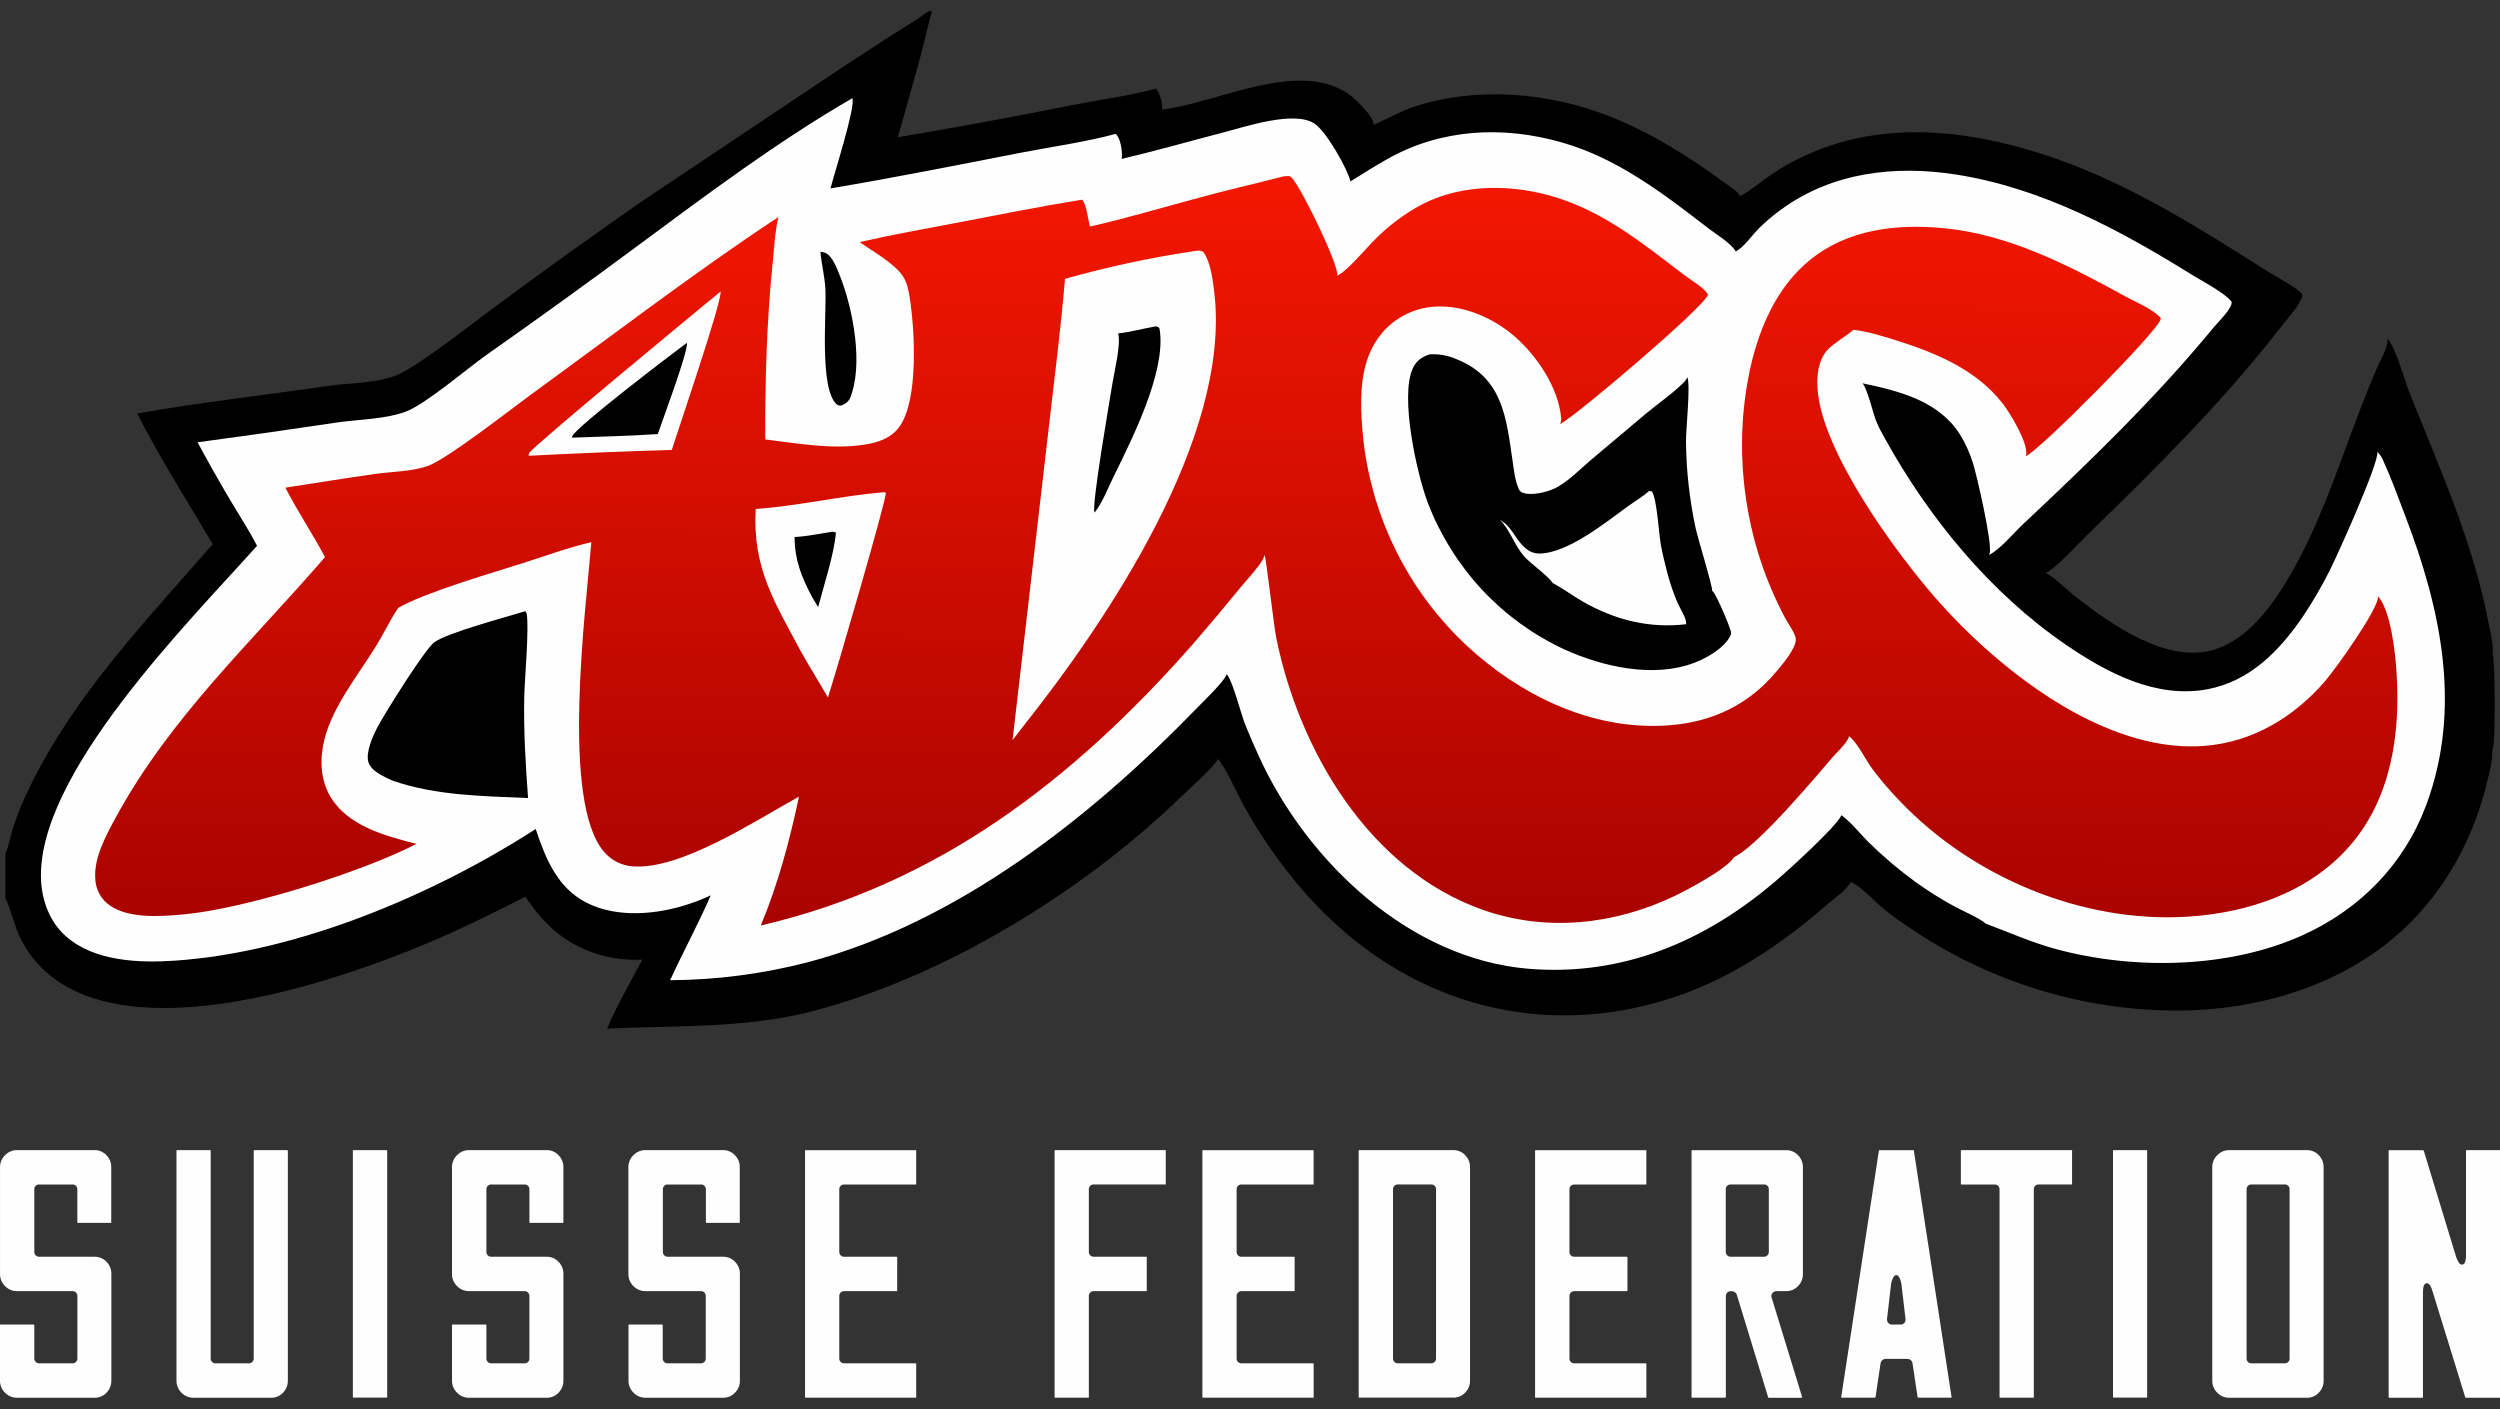
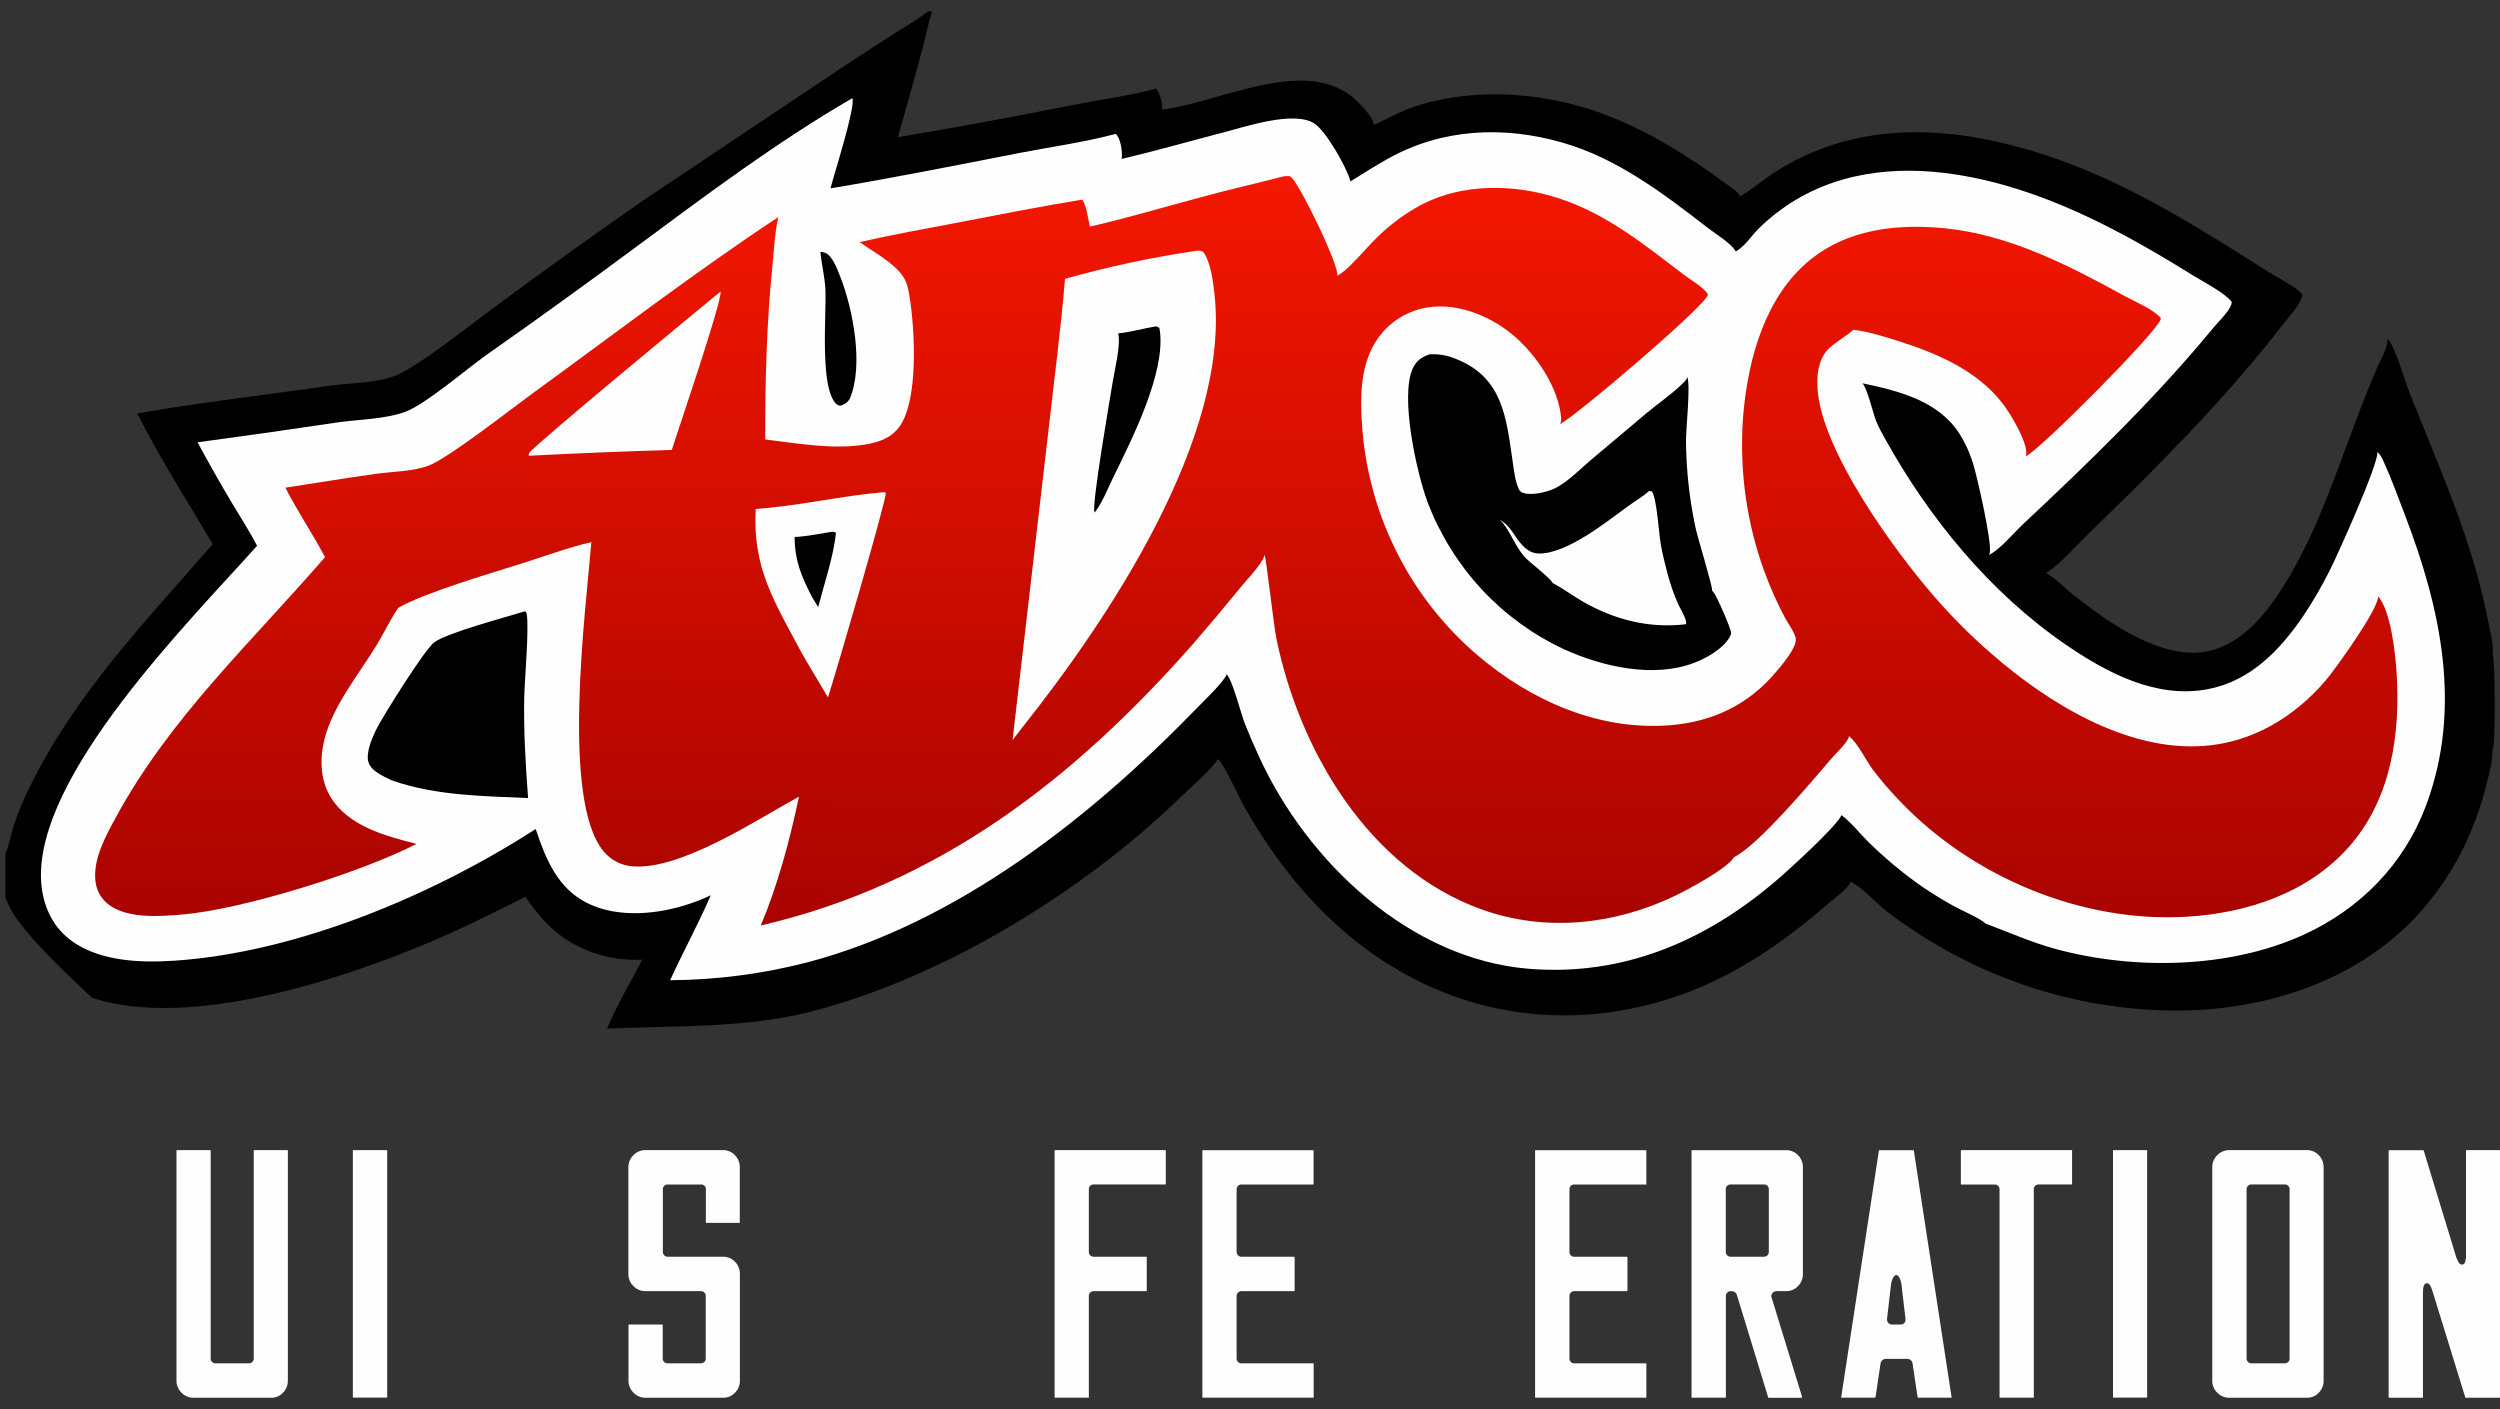
<svg xmlns="http://www.w3.org/2000/svg" width="110" height="62" viewBox="0 0 110 62" fill="none">
  <rect x="0" y="0" width="110" height="62" fill="#333333" stroke="none" />
  <g clip-path="url(#clip0_112_33)">
-     <path d="M109.691 32.934C109.683 32.954 109.673 32.974 109.663 32.996C109.679 33.453 109.533 34.001 109.423 34.445C108.889 36.637 107.869 38.651 106.332 40.305C103.782 43.052 100.026 44.331 96.352 44.456C96.086 44.464 95.819 44.466 95.551 44.463C95.283 44.459 95.016 44.45 94.749 44.437C94.482 44.423 94.215 44.405 93.952 44.382C93.69 44.359 93.418 44.33 93.158 44.293C92.898 44.256 92.63 44.221 92.367 44.178C92.105 44.135 91.843 44.089 91.581 44.031C91.319 43.973 91.062 43.919 90.802 43.852C90.542 43.785 90.285 43.72 90.029 43.646C89.772 43.572 89.519 43.494 89.266 43.41C89.014 43.326 88.762 43.239 88.511 43.142C88.261 43.046 88.013 42.951 87.769 42.849C87.524 42.747 87.277 42.639 87.035 42.528C86.793 42.416 86.553 42.298 86.316 42.178C86.079 42.057 85.843 41.931 85.611 41.803C85.379 41.674 85.148 41.535 84.919 41.399C84.69 41.262 84.467 41.117 84.245 40.97C83.806 40.676 83.354 40.379 82.948 40.044C82.474 39.662 81.968 39.062 81.434 38.8C81.298 39.108 80.76 39.486 80.503 39.71C78.681 41.291 76.728 42.686 74.472 43.579C70.764 45.044 66.735 45.075 63.065 43.472C59.429 41.882 56.733 38.982 54.792 35.569C54.555 35.154 53.854 33.618 53.589 33.4C53.341 33.824 52.254 34.774 51.833 35.185C47.563 39.291 41.465 43.019 35.707 44.504C32.793 45.255 29.696 45.121 26.713 45.258C27.144 44.22 27.739 43.217 28.265 42.223C26.841 42.303 25.37 41.825 24.302 40.866C23.853 40.446 23.457 39.973 23.123 39.456C21.705 40.17 20.29 40.877 18.826 41.493C14.908 43.14 8.275 45.3 4.054 43.903C2.68 43.449 1.567 42.618 0.912 41.306C0.619 40.724 0.508 40.077 0.236 39.505V37.561C0.399 37.204 0.468 36.758 0.588 36.374C0.791 35.758 1.039 35.159 1.332 34.581C3.317 30.529 6.433 27.308 9.361 23.941C8.243 22.046 7.026 20.154 6.038 18.19C8.838 17.705 11.691 17.374 14.505 16.973C15.424 16.843 16.479 16.864 17.355 16.547C18.317 16.194 20.604 14.36 21.54 13.677C23.757 12.032 25.998 10.421 28.265 8.843L36.958 3.033C37.758 2.504 38.562 1.981 39.371 1.463C39.864 1.149 40.384 0.849 40.849 0.495H41.008C40.83 1.089 40.708 1.701 40.547 2.301C40.213 3.55 39.856 4.794 39.506 6.038C42.131 5.596 44.749 5.114 47.36 4.59C48.424 4.382 49.863 4.189 50.869 3.895C51.054 4.167 51.148 4.491 51.136 4.82C53.566 4.545 57.296 2.489 59.493 4.259C59.74 4.458 60.42 5.132 60.441 5.454C60.442 5.468 60.442 5.481 60.441 5.495C61.055 5.227 61.616 4.893 62.262 4.682C64.989 3.794 68.162 4.072 70.796 5.108C72.594 5.814 74.278 6.862 75.83 8.005C76.008 8.138 76.418 8.381 76.527 8.571C76.537 8.593 76.544 8.615 76.55 8.637C76.962 8.426 77.333 8.11 77.708 7.84C78.156 7.521 78.629 7.237 79.121 6.992C82.573 5.264 86.423 5.653 89.981 6.818C93.538 7.982 96.639 9.953 99.781 11.946C100.102 12.149 101.126 12.692 101.284 12.939C101.292 12.956 101.299 12.973 101.303 12.99C101.223 13.409 100.668 13.987 100.405 14.329C97.833 17.654 94.852 20.613 91.842 23.533C91.308 24.055 90.745 24.711 90.14 25.14C90.1 25.167 90.058 25.191 90.014 25.21L90.049 25.23C90.513 25.491 90.921 25.944 91.343 26.27C92.877 27.465 95.271 29.159 97.309 28.616C98.912 28.189 100.039 26.579 100.824 25.209C101.241 24.474 101.616 23.718 101.949 22.942C102.91 20.718 103.627 18.405 104.59 16.184C104.726 15.868 105.067 15.296 105.049 14.959C105.05 14.946 105.05 14.933 105.049 14.921C105.05 14.913 105.05 14.906 105.049 14.898C105.405 15.284 105.777 16.658 105.996 17.219C107.31 20.543 108.796 23.779 109.475 27.315C109.556 27.737 109.705 28.284 109.684 28.703C109.684 28.721 109.678 28.747 109.674 28.763C109.79 29.037 109.8 32.659 109.691 32.934Z" fill="black" />
+     <path d="M109.691 32.934C109.683 32.954 109.673 32.974 109.663 32.996C109.679 33.453 109.533 34.001 109.423 34.445C108.889 36.637 107.869 38.651 106.332 40.305C103.782 43.052 100.026 44.331 96.352 44.456C96.086 44.464 95.819 44.466 95.551 44.463C95.283 44.459 95.016 44.45 94.749 44.437C94.482 44.423 94.215 44.405 93.952 44.382C93.69 44.359 93.418 44.33 93.158 44.293C92.898 44.256 92.63 44.221 92.367 44.178C92.105 44.135 91.843 44.089 91.581 44.031C91.319 43.973 91.062 43.919 90.802 43.852C90.542 43.785 90.285 43.72 90.029 43.646C89.772 43.572 89.519 43.494 89.266 43.41C89.014 43.326 88.762 43.239 88.511 43.142C88.261 43.046 88.013 42.951 87.769 42.849C87.524 42.747 87.277 42.639 87.035 42.528C86.793 42.416 86.553 42.298 86.316 42.178C86.079 42.057 85.843 41.931 85.611 41.803C85.379 41.674 85.148 41.535 84.919 41.399C84.69 41.262 84.467 41.117 84.245 40.97C83.806 40.676 83.354 40.379 82.948 40.044C82.474 39.662 81.968 39.062 81.434 38.8C81.298 39.108 80.76 39.486 80.503 39.71C78.681 41.291 76.728 42.686 74.472 43.579C70.764 45.044 66.735 45.075 63.065 43.472C59.429 41.882 56.733 38.982 54.792 35.569C54.555 35.154 53.854 33.618 53.589 33.4C53.341 33.824 52.254 34.774 51.833 35.185C47.563 39.291 41.465 43.019 35.707 44.504C32.793 45.255 29.696 45.121 26.713 45.258C27.144 44.22 27.739 43.217 28.265 42.223C26.841 42.303 25.37 41.825 24.302 40.866C23.853 40.446 23.457 39.973 23.123 39.456C21.705 40.17 20.29 40.877 18.826 41.493C14.908 43.14 8.275 45.3 4.054 43.903C0.619 40.724 0.508 40.077 0.236 39.505V37.561C0.399 37.204 0.468 36.758 0.588 36.374C0.791 35.758 1.039 35.159 1.332 34.581C3.317 30.529 6.433 27.308 9.361 23.941C8.243 22.046 7.026 20.154 6.038 18.19C8.838 17.705 11.691 17.374 14.505 16.973C15.424 16.843 16.479 16.864 17.355 16.547C18.317 16.194 20.604 14.36 21.54 13.677C23.757 12.032 25.998 10.421 28.265 8.843L36.958 3.033C37.758 2.504 38.562 1.981 39.371 1.463C39.864 1.149 40.384 0.849 40.849 0.495H41.008C40.83 1.089 40.708 1.701 40.547 2.301C40.213 3.55 39.856 4.794 39.506 6.038C42.131 5.596 44.749 5.114 47.36 4.59C48.424 4.382 49.863 4.189 50.869 3.895C51.054 4.167 51.148 4.491 51.136 4.82C53.566 4.545 57.296 2.489 59.493 4.259C59.74 4.458 60.42 5.132 60.441 5.454C60.442 5.468 60.442 5.481 60.441 5.495C61.055 5.227 61.616 4.893 62.262 4.682C64.989 3.794 68.162 4.072 70.796 5.108C72.594 5.814 74.278 6.862 75.83 8.005C76.008 8.138 76.418 8.381 76.527 8.571C76.537 8.593 76.544 8.615 76.55 8.637C76.962 8.426 77.333 8.11 77.708 7.84C78.156 7.521 78.629 7.237 79.121 6.992C82.573 5.264 86.423 5.653 89.981 6.818C93.538 7.982 96.639 9.953 99.781 11.946C100.102 12.149 101.126 12.692 101.284 12.939C101.292 12.956 101.299 12.973 101.303 12.99C101.223 13.409 100.668 13.987 100.405 14.329C97.833 17.654 94.852 20.613 91.842 23.533C91.308 24.055 90.745 24.711 90.14 25.14C90.1 25.167 90.058 25.191 90.014 25.21L90.049 25.23C90.513 25.491 90.921 25.944 91.343 26.27C92.877 27.465 95.271 29.159 97.309 28.616C98.912 28.189 100.039 26.579 100.824 25.209C101.241 24.474 101.616 23.718 101.949 22.942C102.91 20.718 103.627 18.405 104.59 16.184C104.726 15.868 105.067 15.296 105.049 14.959C105.05 14.946 105.05 14.933 105.049 14.921C105.05 14.913 105.05 14.906 105.049 14.898C105.405 15.284 105.777 16.658 105.996 17.219C107.31 20.543 108.796 23.779 109.475 27.315C109.556 27.737 109.705 28.284 109.684 28.703C109.684 28.721 109.678 28.747 109.674 28.763C109.79 29.037 109.8 32.659 109.691 32.934Z" fill="black" />
    <path d="M37.502 4.321C37.664 4.668 36.688 7.693 36.543 8.288C39.316 7.825 42.081 7.273 44.839 6.734C46.246 6.459 47.714 6.263 49.096 5.889C49.12 5.915 49.142 5.943 49.162 5.972C49.318 6.196 49.399 6.723 49.353 6.993C50.867 6.636 52.372 6.206 53.881 5.813C54.843 5.561 56.908 4.872 57.812 5.42C58.341 5.741 59.29 7.427 59.42 7.982C59.965 7.645 60.507 7.298 61.065 6.985C63.445 5.653 66.147 5.528 68.735 6.271C71.171 6.968 73.197 8.523 75.171 10.048C75.509 10.309 76.175 10.705 76.375 11.066C76.762 10.846 77.056 10.389 77.368 10.071C77.675 9.764 78.007 9.482 78.359 9.227C80.618 7.575 83.382 7.259 86.079 7.682C89.844 8.27 93.292 10.126 96.489 12.118C96.925 12.386 97.914 12.898 98.197 13.287C98.194 13.325 98.188 13.361 98.178 13.397C98.089 13.695 97.601 14.165 97.394 14.415C94.821 17.538 91.945 20.316 88.999 23.077C88.592 23.459 87.997 24.186 87.517 24.416C87.531 24.385 87.541 24.353 87.55 24.32C87.657 23.873 86.978 20.892 86.807 20.368C86.667 19.917 86.47 19.486 86.219 19.086C85.28 17.63 83.548 17.201 81.951 16.865C82.164 17.098 82.416 18.193 82.556 18.541C82.669 18.803 82.799 19.058 82.943 19.304C84.884 22.811 87.574 26.087 90.887 28.36C92.702 29.605 94.877 30.756 97.147 30.323C99.021 29.966 100.333 28.599 101.363 27.073C101.782 26.442 102.163 25.787 102.503 25.11C102.849 24.426 104.692 20.338 104.604 19.879C104.715 19.992 104.804 20.126 104.864 20.274C105.224 21.057 105.518 21.88 105.826 22.684C107.399 26.794 108.342 31.136 106.757 35.413C105.791 38.019 103.857 39.991 101.35 41.134C98.082 42.623 93.889 42.687 90.462 41.759C89.386 41.468 88.391 41.02 87.351 40.632C87.348 40.626 87.344 40.621 87.339 40.616C87.166 40.432 86.192 39.998 85.915 39.839C85.353 39.528 84.809 39.184 84.286 38.81C83.552 38.274 82.858 37.686 82.209 37.049C81.832 36.675 81.474 36.209 81.052 35.889L81.025 35.869C80.813 36.362 78.658 38.319 78.132 38.765C75.028 41.416 71.413 42.96 67.28 42.628C62.026 42.203 57.508 37.918 55.393 33.281C55.173 32.805 54.965 32.322 54.769 31.83C54.603 31.401 54.235 29.956 53.99 29.688L53.968 29.665C53.93 29.926 52.887 30.926 52.666 31.154C47.991 35.973 42.147 40.586 35.555 42.336C33.572 42.85 31.534 43.117 29.485 43.13C30.061 41.872 30.723 40.668 31.273 39.393C30.974 39.535 30.666 39.658 30.352 39.763C28.957 40.235 27.193 40.412 25.834 39.732C24.528 39.078 24.009 37.788 23.57 36.476C19.067 39.384 13.101 41.898 7.711 42.268C6.12 42.377 4.156 42.306 2.902 41.197C2.208 40.584 1.862 39.684 1.809 38.772C1.541 34.117 8.342 27.338 11.311 24.014C10.985 23.379 10.586 22.773 10.222 22.16C9.693 21.271 9.183 20.371 8.693 19.461C10.754 19.185 12.812 18.893 14.868 18.584C15.815 18.45 16.927 18.447 17.826 18.122C18.708 17.804 20.505 16.253 21.395 15.623C23.639 14.047 25.862 12.442 28.064 10.809C31.134 8.537 34.193 6.241 37.502 4.321Z" fill="#FEFEFE" />
    <path d="M36.097 11.078C36.172 11.085 36.246 11.101 36.316 11.127C36.633 11.257 36.851 11.872 36.97 12.172C37.532 13.6 38.016 16.099 37.385 17.559C37.339 17.633 37.279 17.697 37.207 17.747C37.136 17.797 37.056 17.833 36.971 17.851C36.917 17.844 36.865 17.826 36.819 17.797C36.044 17.114 36.373 13.81 36.317 12.71C36.288 12.169 36.147 11.621 36.097 11.078Z" fill="black" />
    <path d="M23.103 26.895C23.112 26.9 23.12 26.906 23.127 26.913C23.152 26.942 23.169 26.977 23.176 27.014C23.284 27.691 23.087 29.834 23.067 30.667C23.035 32.152 23.127 33.634 23.235 35.114C21.23 35.025 19.228 35.011 17.309 34.362C17.181 34.309 17.054 34.253 16.932 34.189C16.654 34.044 16.301 33.847 16.208 33.525C16.085 33.096 16.409 32.375 16.605 32.002C16.915 31.41 18.708 28.538 19.118 28.253C19.716 27.829 22.27 27.153 23.103 26.895Z" fill="black" />
    <path d="M62.895 15.592C63.298 15.566 63.701 15.636 64.072 15.797C66.12 16.61 66.274 18.367 66.552 20.269C66.609 20.656 66.657 21.156 66.825 21.51C66.84 21.55 66.864 21.586 66.895 21.616C66.926 21.645 66.963 21.668 67.003 21.682C67.384 21.819 68.059 21.66 68.418 21.485C68.977 21.211 69.511 20.654 69.987 20.25L72.444 18.181C72.992 17.724 73.661 17.273 74.151 16.759C74.193 16.71 74.223 16.652 74.24 16.59C74.393 16.936 74.179 18.862 74.184 19.421C74.189 20.059 74.228 20.697 74.298 21.331C74.368 21.966 74.471 22.596 74.604 23.221C74.702 23.686 75.366 25.825 75.334 25.994C75.358 26.016 75.381 26.04 75.402 26.065C75.537 26.228 76.188 27.704 76.17 27.862C76.164 27.898 76.153 27.933 76.138 27.966C75.871 28.523 75.091 28.956 74.542 29.165C72.761 29.845 70.524 29.339 68.848 28.582C68.676 28.502 68.507 28.419 68.34 28.331C68.172 28.243 68.007 28.152 67.844 28.056C67.681 27.96 67.519 27.862 67.361 27.758C67.203 27.654 67.048 27.547 66.894 27.436C66.741 27.324 66.591 27.21 66.443 27.092C66.295 26.974 66.151 26.851 66.009 26.726C65.868 26.601 65.73 26.472 65.593 26.34C65.457 26.208 65.326 26.072 65.197 25.934C65.068 25.795 64.943 25.654 64.821 25.509C64.699 25.364 64.581 25.216 64.465 25.063C64.349 24.909 64.239 24.758 64.131 24.603C64.023 24.448 63.92 24.289 63.82 24.127C63.721 23.966 63.625 23.803 63.533 23.637C63.44 23.471 63.355 23.305 63.266 23.135C63.177 22.965 63.102 22.793 63.027 22.619C62.952 22.445 62.88 22.27 62.813 22.092C62.339 20.827 61.585 17.442 62.167 16.197C62.338 15.854 62.55 15.717 62.895 15.592Z" fill="black" />
    <path d="M72.562 21.597L72.691 21.63C72.91 22.004 72.984 23.448 73.078 23.972C73.153 24.387 73.256 24.805 73.364 25.214C73.481 25.665 73.633 26.106 73.818 26.533C73.926 26.777 74.12 27.069 74.18 27.319C74.19 27.367 74.193 27.416 74.189 27.465C72.578 27.66 71.058 27.278 69.658 26.477C69.212 26.224 68.804 25.914 68.357 25.674L68.315 25.652C68.197 25.407 67.287 24.746 67.052 24.471C66.637 23.982 66.429 23.31 65.995 22.864C66.042 22.897 66.084 22.933 66.135 22.965C66.477 23.196 66.678 23.664 66.964 23.969C67.169 24.189 67.399 24.351 67.707 24.355C68.942 24.371 70.658 22.981 71.647 22.263C71.941 22.047 72.302 21.848 72.562 21.597Z" fill="#FEFEFE" />
    <path d="M56.452 7.765C56.527 7.751 56.604 7.745 56.681 7.748C56.77 7.748 56.795 7.773 56.859 7.844C57.29 8.332 58.887 11.602 58.845 12.128C59.296 11.912 60.114 10.913 60.505 10.532C61.108 9.922 61.798 9.406 62.553 9.001C64.382 8.053 66.634 8.096 68.559 8.715C70.666 9.392 72.366 10.773 74.099 12.096C74.372 12.304 75.001 12.667 75.151 12.959C75.15 12.966 75.147 12.974 75.145 12.981C74.975 13.517 69.345 18.306 68.644 18.661C68.68 18.579 68.696 18.49 68.691 18.401C68.582 17.067 67.622 15.652 66.642 14.801C65.698 13.985 64.367 13.398 63.1 13.495C63.045 13.495 62.99 13.503 62.936 13.511C62.882 13.518 62.828 13.525 62.773 13.534C62.719 13.543 62.665 13.553 62.611 13.565C62.557 13.577 62.504 13.59 62.452 13.604C62.399 13.618 62.347 13.635 62.294 13.652C62.242 13.67 62.19 13.687 62.139 13.708C62.088 13.728 62.037 13.748 61.987 13.77C61.937 13.793 61.887 13.816 61.838 13.841C61.789 13.866 61.741 13.892 61.693 13.918C61.645 13.945 61.599 13.975 61.552 14.008C61.506 14.041 61.463 14.067 61.415 14.097C61.367 14.126 61.326 14.161 61.283 14.195C61.241 14.229 61.194 14.265 61.157 14.3C61.12 14.336 61.075 14.373 61.035 14.412C60.995 14.45 60.957 14.489 60.919 14.529C60.881 14.569 60.845 14.61 60.81 14.652C59.81 15.827 59.83 17.476 59.947 18.936C59.956 19.054 59.968 19.172 59.981 19.293C59.993 19.414 60.008 19.529 60.023 19.65C60.038 19.771 60.056 19.885 60.075 20.002C60.094 20.119 60.113 20.236 60.135 20.353C60.156 20.47 60.179 20.586 60.203 20.702C60.227 20.818 60.253 20.934 60.281 21.049C60.308 21.165 60.336 21.281 60.37 21.396C60.404 21.511 60.43 21.625 60.459 21.738C60.487 21.852 60.526 21.967 60.56 22.079C60.595 22.192 60.632 22.306 60.671 22.419C60.709 22.531 60.748 22.643 60.789 22.754C60.83 22.866 60.873 22.976 60.916 23.086C60.96 23.196 61.005 23.307 61.051 23.416C61.096 23.524 61.144 23.634 61.193 23.742C61.242 23.85 61.292 23.957 61.344 24.064C61.396 24.172 61.448 24.278 61.502 24.383C61.557 24.488 61.612 24.594 61.668 24.698C61.724 24.802 61.783 24.906 61.842 25.009C61.901 25.111 61.961 25.213 62.02 25.315C62.079 25.416 62.144 25.517 62.208 25.616C62.272 25.716 62.337 25.816 62.404 25.914C62.47 26.012 62.538 26.109 62.607 26.206C62.675 26.302 62.746 26.397 62.817 26.493C62.888 26.588 62.96 26.681 63.033 26.774C63.106 26.867 63.181 26.96 63.257 27.051C63.332 27.142 63.41 27.229 63.487 27.319C63.565 27.408 63.644 27.497 63.724 27.586C63.804 27.675 63.885 27.76 63.967 27.846C64.049 27.932 64.133 28.015 64.217 28.099C64.3 28.181 64.387 28.265 64.472 28.346C64.558 28.427 64.65 28.508 64.734 28.587C64.818 28.665 64.912 28.745 65.001 28.821C67.357 30.834 70.374 32.168 73.513 31.907C75.368 31.752 76.938 31.003 78.143 29.569C78.385 29.282 79.047 28.516 79.014 28.12C79.019 27.907 78.669 27.425 78.555 27.212C78.129 26.409 77.769 25.571 77.479 24.709C76.777 22.59 76.517 20.349 76.714 18.126C76.942 15.716 77.683 13.049 79.618 11.456C81.286 10.082 83.469 9.838 85.549 10.042C88.413 10.323 91.041 11.682 93.523 13.046C93.954 13.282 94.77 13.62 95.074 13.994C95.074 14.016 95.071 14.037 95.065 14.059C94.887 14.636 89.778 19.781 89.134 20.078C89.144 20.05 89.152 20.02 89.156 19.989C89.211 19.44 88.448 18.178 88.108 17.743C86.938 16.242 85.13 15.505 83.369 14.956C82.775 14.771 82.162 14.581 81.542 14.51C81.453 14.639 80.652 15.121 80.409 15.394C79.996 15.864 79.931 16.524 79.973 17.122C80.16 19.842 83.328 24.191 85.089 26.226C85.875 27.133 86.724 27.984 87.631 28.77C90.103 30.927 93.568 33.066 96.96 32.822C99.09 32.669 100.937 31.563 102.313 29.958C102.758 29.441 104.675 26.77 104.636 26.238C105.195 26.871 105.393 28.724 105.45 29.592C105.622 32.296 105.214 35.148 103.365 37.248C101.571 39.287 98.882 40.172 96.241 40.335C91.62 40.618 86.802 38.606 83.611 35.266C83.173 34.817 82.763 34.34 82.386 33.838C82.077 33.419 81.762 32.731 81.378 32.41L81.354 32.391C81.35 32.416 81.344 32.441 81.337 32.465C81.223 32.738 80.813 33.111 80.615 33.341C79.751 34.346 77.359 37.199 76.298 37.714C76.011 38.215 74.259 39.148 73.692 39.419C71.041 40.691 68.019 41.021 65.216 40.023C60.237 38.252 57.175 33.042 56.159 28.089C56.049 27.553 55.714 24.582 55.649 24.456L55.632 24.424C55.622 24.49 55.6 24.554 55.567 24.612C55.31 25.045 54.905 25.458 54.583 25.847C53.892 26.696 53.188 27.534 52.472 28.36C47.237 34.298 41.309 38.901 33.475 40.722C34.233 38.908 34.748 36.974 35.156 35.051C33.286 36.077 29.975 38.278 27.854 38.121C27.605 38.105 27.361 38.038 27.138 37.925C26.916 37.811 26.718 37.652 26.559 37.459C24.678 35.211 25.77 26.88 26.02 23.855C24.985 24.094 23.954 24.479 22.941 24.798C21.492 25.258 18.768 26.047 17.524 26.743C17.168 27.271 16.889 27.865 16.556 28.41C15.772 29.692 14.652 31.049 14.278 32.521C14.065 33.357 14.086 34.295 14.537 35.053C15.309 36.351 16.964 36.783 18.326 37.131C15.914 38.38 10.693 40.013 8.026 40.238C7.015 40.328 5.506 40.44 4.691 39.73C4.542 39.597 4.422 39.435 4.336 39.254C4.25 39.073 4.202 38.877 4.192 38.676C4.121 37.737 4.671 36.75 5.105 35.95C7.48 31.577 11.088 28.23 14.301 24.513C13.748 23.479 13.098 22.505 12.556 21.458C13.872 21.255 15.188 21.04 16.506 20.853C17.257 20.747 18.14 20.753 18.854 20.49C19.722 20.169 22.53 17.966 23.413 17.324C27.006 14.714 30.543 12 34.247 9.55C34.092 10.232 34.057 10.979 33.987 11.678C33.73 14.226 33.664 16.775 33.671 19.335C35.057 19.505 36.593 19.781 37.983 19.572C38.599 19.482 39.187 19.304 39.571 18.78C40.433 17.599 40.251 14.451 40.016 13.021C39.971 12.739 39.904 12.431 39.749 12.187C39.373 11.586 38.407 11.071 37.828 10.653C39.265 10.322 40.724 10.067 42.171 9.789C43.983 9.441 45.796 9.079 47.617 8.785C47.817 9.031 47.868 9.65 47.958 9.969C49.543 9.612 51.117 9.138 52.691 8.72C53.933 8.371 55.199 8.094 56.452 7.765Z" fill="url(#paint0_linear_112_33)" />
    <path d="M31.706 12.826C31.769 13.279 29.813 18.985 29.558 19.797C27.458 19.859 25.359 19.945 23.262 20.054C23.262 20.015 23.267 19.976 23.276 19.938C23.447 19.639 30.786 13.577 31.706 12.826Z" fill="#FEFEFE" />
-     <path d="M30.227 15.082C30.284 15.458 29.142 18.514 28.942 19.098C27.69 19.188 26.428 19.206 25.174 19.257V19.2C25.354 18.773 29.548 15.585 30.227 15.082Z" fill="black" />
    <path d="M38.907 21.655L38.976 21.686C39.008 21.986 36.75 29.71 36.43 30.686C36.043 30.017 35.633 29.364 35.253 28.691C34.08 26.481 33.103 24.992 33.251 22.395C35.143 22.261 37.015 21.814 38.907 21.655Z" fill="#FEFEFE" />
    <path d="M36.509 23.414C36.632 23.398 36.676 23.373 36.781 23.446C36.692 24.415 36.252 25.744 35.998 26.714L35.731 26.268C35.263 25.376 34.966 24.65 34.962 23.628C35.472 23.607 36.004 23.489 36.509 23.414Z" fill="black" />
    <path d="M52.643 11.035C52.743 11.015 52.847 11.031 52.937 11.079C53.269 11.499 53.377 12.404 53.436 12.931C54.143 19.246 48.736 27.283 44.998 31.987L44.553 32.564L46.156 18.73C46.399 16.581 46.683 14.424 46.86 12.268C48.759 11.733 50.691 11.32 52.643 11.035Z" fill="#FEFEFE" />
    <path d="M50.866 14.358C50.917 14.372 50.965 14.395 51.008 14.424C51.02 14.471 51.029 14.517 51.035 14.565C51.283 16.416 49.8 19.338 48.994 20.98C48.746 21.486 48.512 22.1 48.172 22.542H48.158C48.015 22.285 48.862 17.403 48.952 16.841C49.035 16.324 49.329 15.151 49.198 14.669C49.745 14.618 50.319 14.447 50.866 14.358Z" fill="black" />
-     <path d="M3.409 53.806C3.419 53.808 3.429 53.808 3.439 53.806H4.877C4.883 53.807 4.889 53.807 4.895 53.806C4.896 53.795 4.896 53.783 4.895 53.771V51.362C4.897 51.262 4.879 51.164 4.842 51.072C4.805 50.98 4.75 50.896 4.68 50.826C4.612 50.754 4.531 50.697 4.44 50.66C4.35 50.621 4.252 50.603 4.154 50.606H0.757C0.657 50.603 0.558 50.621 0.466 50.66C0.374 50.698 0.291 50.755 0.223 50.827C0.151 50.896 0.094 50.979 0.056 51.072C0.018 51.164 -0.001 51.263 0.001 51.362V56.053C-0.001 56.152 0.018 56.252 0.056 56.344C0.094 56.436 0.151 56.519 0.223 56.588C0.292 56.66 0.375 56.717 0.467 56.755C0.559 56.793 0.657 56.812 0.757 56.809H3.178C3.209 56.807 3.239 56.811 3.268 56.822C3.297 56.833 3.323 56.849 3.344 56.871C3.366 56.893 3.383 56.919 3.393 56.948C3.404 56.977 3.408 57.007 3.405 57.038V59.758C3.408 59.788 3.404 59.819 3.393 59.848C3.383 59.876 3.366 59.903 3.344 59.924C3.323 59.946 3.297 59.963 3.268 59.974C3.239 59.984 3.209 59.988 3.178 59.986H1.736C1.706 59.988 1.675 59.984 1.647 59.974C1.618 59.963 1.592 59.946 1.57 59.924C1.549 59.903 1.532 59.876 1.521 59.848C1.511 59.819 1.507 59.788 1.509 59.758V58.317C1.51 58.306 1.508 58.295 1.504 58.285C1.494 58.281 1.483 58.279 1.473 58.28H0.036C0.012 58.28 0.004 58.285 0.004 58.286C-0 58.295 -0.002 58.306 -0.001 58.317V60.744C-0.003 60.843 0.016 60.943 0.054 61.035C0.092 61.127 0.149 61.21 0.221 61.279C0.29 61.351 0.373 61.408 0.465 61.446C0.557 61.484 0.656 61.503 0.755 61.501H4.159C4.257 61.503 4.354 61.485 4.445 61.447C4.535 61.409 4.617 61.352 4.684 61.28C4.754 61.21 4.809 61.126 4.846 61.034C4.883 60.942 4.901 60.844 4.9 60.745V56.053C4.901 55.953 4.883 55.855 4.846 55.763C4.809 55.671 4.754 55.587 4.684 55.517C4.617 55.446 4.535 55.389 4.445 55.351C4.354 55.313 4.257 55.294 4.159 55.297H1.736C1.706 55.299 1.675 55.295 1.647 55.284C1.618 55.274 1.592 55.257 1.57 55.235C1.549 55.213 1.532 55.187 1.521 55.158C1.511 55.13 1.507 55.099 1.509 55.068V52.332C1.508 52.302 1.513 52.273 1.524 52.245C1.535 52.217 1.552 52.193 1.574 52.172C1.595 52.152 1.621 52.136 1.649 52.127C1.677 52.117 1.707 52.114 1.736 52.118H3.176C3.205 52.114 3.235 52.117 3.263 52.127C3.291 52.136 3.317 52.152 3.338 52.172C3.36 52.193 3.377 52.217 3.388 52.245C3.399 52.273 3.404 52.302 3.403 52.332V53.772C3.402 53.784 3.404 53.796 3.409 53.806Z" fill="#FEFEFE" />
    <path d="M12.654 50.607H11.201C11.19 50.606 11.179 50.608 11.169 50.612C11.165 50.622 11.163 50.632 11.164 50.643V59.759C11.167 59.79 11.163 59.821 11.152 59.849C11.142 59.878 11.125 59.905 11.103 59.926C11.081 59.948 11.055 59.965 11.026 59.975C10.998 59.986 10.967 59.99 10.936 59.987H9.498C9.467 59.99 9.437 59.986 9.408 59.975C9.379 59.965 9.353 59.948 9.331 59.926C9.309 59.905 9.293 59.878 9.282 59.849C9.272 59.821 9.268 59.79 9.27 59.759V50.642C9.272 50.632 9.272 50.621 9.27 50.611C9.27 50.611 9.259 50.606 9.239 50.606H7.801C7.781 50.606 7.771 50.606 7.771 50.611C7.77 50.615 7.765 50.622 7.765 50.642V60.744C7.763 60.844 7.782 60.943 7.82 61.035C7.858 61.128 7.915 61.211 7.987 61.28C8.056 61.352 8.139 61.409 8.231 61.447C8.323 61.485 8.422 61.503 8.521 61.501H11.925C12.023 61.504 12.12 61.486 12.211 61.448C12.302 61.41 12.383 61.353 12.45 61.281C12.52 61.211 12.575 61.127 12.612 61.035C12.649 60.943 12.667 60.844 12.666 60.745V50.642C12.66 50.62 12.657 50.609 12.654 50.607Z" fill="#FEFEFE" />
    <path d="M17.026 50.61C17.017 50.606 17.006 50.605 16.995 50.606H15.557C15.546 50.605 15.536 50.606 15.526 50.61C15.524 50.621 15.524 50.631 15.526 50.642V61.463C15.525 61.474 15.527 61.485 15.531 61.495C15.541 61.498 15.552 61.498 15.562 61.495H17C17.01 61.497 17.02 61.497 17.031 61.495C17.035 61.485 17.037 61.474 17.036 61.463V50.642C17.036 50.63 17.032 50.62 17.026 50.61Z" fill="#FEFEFE" />
-     <path d="M23.302 53.806C23.312 53.809 23.323 53.809 23.333 53.806H24.77C24.776 53.807 24.783 53.807 24.789 53.806C24.79 53.795 24.79 53.783 24.789 53.771V51.362C24.791 51.262 24.773 51.164 24.736 51.072C24.699 50.98 24.643 50.896 24.573 50.826C24.506 50.754 24.425 50.698 24.335 50.66C24.244 50.622 24.147 50.603 24.049 50.606H20.645C20.545 50.603 20.446 50.622 20.354 50.66C20.262 50.698 20.179 50.755 20.11 50.827C20.038 50.896 19.981 50.979 19.943 51.072C19.905 51.164 19.886 51.263 19.888 51.362V56.053C19.887 56.152 19.905 56.252 19.944 56.344C19.982 56.436 20.038 56.519 20.11 56.588C20.179 56.66 20.262 56.717 20.354 56.755C20.446 56.793 20.545 56.811 20.645 56.809H23.066C23.096 56.807 23.127 56.811 23.156 56.822C23.184 56.833 23.21 56.849 23.232 56.871C23.254 56.893 23.27 56.919 23.281 56.948C23.291 56.977 23.295 57.007 23.293 57.038V59.757C23.295 59.788 23.291 59.819 23.281 59.848C23.27 59.876 23.254 59.903 23.232 59.924C23.21 59.946 23.184 59.963 23.156 59.974C23.127 59.984 23.096 59.988 23.066 59.986H21.628C21.597 59.988 21.566 59.984 21.538 59.974C21.509 59.963 21.483 59.946 21.461 59.924C21.44 59.903 21.423 59.876 21.413 59.848C21.402 59.819 21.398 59.788 21.401 59.757V58.317C21.401 58.306 21.399 58.295 21.394 58.285C21.394 58.285 21.4 58.28 21.364 58.28H19.926C19.902 58.28 19.895 58.285 19.895 58.286C19.89 58.295 19.888 58.306 19.889 58.317V60.744C19.887 60.843 19.906 60.943 19.944 61.035C19.982 61.127 20.039 61.21 20.111 61.279C20.18 61.351 20.263 61.408 20.355 61.446C20.447 61.484 20.546 61.503 20.645 61.501H24.05C24.148 61.503 24.245 61.485 24.336 61.447C24.426 61.409 24.507 61.352 24.574 61.28C24.644 61.21 24.699 61.126 24.736 61.034C24.773 60.942 24.792 60.844 24.79 60.745V56.053C24.792 55.953 24.773 55.855 24.736 55.763C24.699 55.671 24.644 55.587 24.574 55.517C24.507 55.446 24.426 55.389 24.335 55.351C24.245 55.313 24.148 55.294 24.05 55.297H21.628C21.598 55.299 21.567 55.295 21.539 55.284C21.51 55.274 21.484 55.257 21.462 55.235C21.441 55.213 21.424 55.187 21.413 55.158C21.403 55.13 21.399 55.099 21.401 55.068V52.332C21.4 52.302 21.405 52.272 21.416 52.245C21.427 52.217 21.444 52.193 21.466 52.172C21.487 52.152 21.513 52.136 21.541 52.127C21.569 52.117 21.599 52.114 21.628 52.118H23.067C23.096 52.114 23.126 52.117 23.154 52.127C23.182 52.136 23.208 52.152 23.23 52.172C23.251 52.193 23.268 52.217 23.279 52.245C23.29 52.272 23.295 52.302 23.294 52.332V53.772C23.293 53.784 23.296 53.796 23.302 53.806Z" fill="#FEFEFE" />
    <path d="M31.062 53.806C31.073 53.808 31.083 53.808 31.094 53.806H32.531C32.537 53.807 32.543 53.807 32.55 53.806C32.551 53.795 32.551 53.783 32.55 53.771V51.362C32.552 51.262 32.534 51.164 32.497 51.072C32.46 50.98 32.404 50.896 32.334 50.826C32.267 50.754 32.186 50.698 32.095 50.66C32.005 50.622 31.908 50.603 31.81 50.606H28.405C28.306 50.603 28.207 50.622 28.115 50.66C28.023 50.698 27.94 50.755 27.871 50.827C27.799 50.896 27.742 50.979 27.704 51.072C27.666 51.164 27.647 51.263 27.649 51.362V56.053C27.647 56.152 27.666 56.251 27.704 56.344C27.742 56.436 27.799 56.519 27.871 56.588C27.94 56.66 28.023 56.717 28.115 56.755C28.207 56.793 28.306 56.811 28.405 56.809H30.826C30.856 56.807 30.887 56.811 30.916 56.822C30.945 56.832 30.971 56.849 30.992 56.871C31.014 56.892 31.031 56.919 31.041 56.948C31.052 56.977 31.056 57.007 31.053 57.038V59.757C31.056 59.788 31.052 59.819 31.041 59.848C31.031 59.877 31.014 59.903 30.992 59.925C30.971 59.946 30.945 59.963 30.916 59.974C30.887 59.984 30.856 59.988 30.826 59.986H29.388C29.358 59.988 29.327 59.984 29.298 59.974C29.269 59.963 29.243 59.946 29.221 59.925C29.2 59.903 29.183 59.877 29.172 59.848C29.162 59.819 29.158 59.788 29.16 59.757V58.317C29.161 58.306 29.159 58.295 29.155 58.285C29.145 58.281 29.134 58.279 29.124 58.28H27.687C27.676 58.279 27.665 58.281 27.654 58.286C27.652 58.296 27.652 58.307 27.654 58.317V60.744C27.652 60.843 27.671 60.943 27.709 61.035C27.747 61.127 27.804 61.21 27.876 61.279C27.945 61.351 28.028 61.408 28.12 61.446C28.212 61.484 28.311 61.503 28.41 61.501H31.815C31.913 61.503 32.01 61.485 32.101 61.447C32.191 61.409 32.273 61.352 32.339 61.28C32.41 61.21 32.465 61.126 32.502 61.034C32.539 60.942 32.557 60.844 32.555 60.745V56.053C32.557 55.953 32.539 55.855 32.502 55.763C32.465 55.671 32.41 55.587 32.339 55.517C32.272 55.446 32.191 55.389 32.101 55.351C32.01 55.313 31.913 55.294 31.815 55.297H29.394C29.363 55.299 29.332 55.295 29.303 55.285C29.275 55.274 29.248 55.257 29.227 55.236C29.205 55.214 29.188 55.188 29.178 55.159C29.167 55.13 29.163 55.099 29.166 55.068V52.332C29.164 52.302 29.169 52.272 29.18 52.245C29.192 52.217 29.209 52.192 29.23 52.172C29.252 52.151 29.278 52.136 29.306 52.127C29.334 52.117 29.364 52.114 29.394 52.118H30.831C30.86 52.114 30.89 52.117 30.919 52.127C30.947 52.136 30.973 52.151 30.994 52.172C31.016 52.192 31.033 52.217 31.044 52.245C31.055 52.272 31.06 52.302 31.059 52.332V53.772C31.057 53.784 31.058 53.795 31.062 53.806Z" fill="#FEFEFE" />
-     <path d="M37.153 52.119H40.295C40.301 52.12 40.306 52.12 40.312 52.119C40.314 52.108 40.314 52.096 40.312 52.085V50.644C40.314 50.632 40.314 50.62 40.312 50.609H35.454C35.444 50.608 35.432 50.609 35.422 50.613C35.42 50.623 35.42 50.634 35.422 50.645V61.466C35.421 61.477 35.423 61.488 35.428 61.498C35.438 61.501 35.449 61.501 35.459 61.498H40.295C40.301 61.499 40.306 61.499 40.312 61.498C40.314 61.487 40.314 61.475 40.312 61.463V60.023C40.314 60.011 40.314 59.999 40.312 59.987H37.156C37.126 59.99 37.095 59.986 37.066 59.975C37.037 59.965 37.011 59.948 36.989 59.926C36.968 59.904 36.951 59.878 36.94 59.849C36.93 59.82 36.926 59.789 36.928 59.759V57.039C36.926 57.009 36.93 56.978 36.94 56.949C36.951 56.92 36.968 56.894 36.989 56.872C37.011 56.85 37.037 56.834 37.066 56.823C37.095 56.812 37.126 56.808 37.156 56.811H39.445C39.455 56.812 39.466 56.81 39.476 56.805C39.478 56.795 39.478 56.784 39.476 56.774V55.334C39.478 55.323 39.478 55.312 39.476 55.301C39.466 55.298 39.455 55.296 39.445 55.297H37.156C37.126 55.3 37.095 55.295 37.066 55.285C37.037 55.274 37.011 55.258 36.989 55.236C36.968 55.214 36.951 55.188 36.94 55.159C36.93 55.13 36.926 55.099 36.928 55.069V52.331C36.927 52.302 36.932 52.273 36.943 52.246C36.954 52.218 36.971 52.194 36.992 52.174C37.013 52.154 37.039 52.139 37.066 52.129C37.094 52.12 37.123 52.116 37.153 52.119Z" fill="#FEFEFE" />
    <path d="M51.297 50.607H46.44C46.429 50.606 46.418 50.607 46.408 50.611C46.404 50.621 46.402 50.632 46.403 50.642V61.464C46.403 61.475 46.404 61.486 46.408 61.496C46.418 61.498 46.429 61.498 46.44 61.496H47.877C47.888 61.498 47.898 61.498 47.909 61.496C47.911 61.486 47.911 61.475 47.909 61.464V57.039C47.906 57.008 47.91 56.978 47.921 56.949C47.932 56.92 47.948 56.894 47.97 56.872C47.992 56.85 48.018 56.833 48.047 56.823C48.076 56.812 48.106 56.808 48.137 56.811H50.425C50.436 56.812 50.447 56.81 50.457 56.805C50.459 56.795 50.459 56.784 50.457 56.774V55.334C50.459 55.323 50.459 55.312 50.457 55.301C50.446 55.298 50.435 55.296 50.425 55.297H48.137C48.106 55.3 48.076 55.295 48.047 55.285C48.018 55.274 47.992 55.257 47.97 55.236C47.948 55.214 47.932 55.188 47.921 55.159C47.91 55.13 47.906 55.099 47.909 55.068V52.331C47.907 52.301 47.913 52.272 47.924 52.244C47.935 52.216 47.952 52.191 47.973 52.171C47.995 52.151 48.021 52.135 48.049 52.126C48.078 52.117 48.107 52.114 48.137 52.117H51.275C51.281 52.118 51.288 52.118 51.294 52.117C51.295 52.106 51.295 52.094 51.294 52.083V50.642C51.297 50.63 51.298 50.618 51.297 50.607Z" fill="#FEFEFE" />
    <path d="M54.64 52.118H57.779C57.785 52.12 57.792 52.12 57.798 52.118C57.799 52.107 57.799 52.096 57.798 52.085V50.643C57.799 50.631 57.797 50.619 57.793 50.608H52.94C52.921 50.608 52.911 50.608 52.91 50.613C52.906 50.623 52.904 50.633 52.905 50.644V61.466C52.904 61.477 52.906 61.488 52.91 61.498C52.92 61.5 52.93 61.5 52.94 61.498H57.782C57.788 61.498 57.794 61.498 57.801 61.498C57.802 61.486 57.802 61.475 57.801 61.463V60.023C57.802 60.01 57.8 59.998 57.795 59.987H54.639C54.609 59.989 54.578 59.985 54.549 59.974C54.521 59.964 54.495 59.947 54.473 59.925C54.451 59.904 54.434 59.877 54.424 59.849C54.413 59.82 54.409 59.789 54.411 59.758V57.039C54.409 57.008 54.413 56.977 54.424 56.949C54.434 56.92 54.451 56.894 54.473 56.872C54.495 56.85 54.521 56.834 54.549 56.823C54.578 56.812 54.609 56.808 54.639 56.81H56.928C56.939 56.811 56.95 56.809 56.96 56.805C56.964 56.795 56.965 56.784 56.964 56.774V55.333C56.964 55.309 56.96 55.301 56.959 55.301C56.949 55.297 56.938 55.296 56.928 55.297H54.639C54.609 55.299 54.578 55.295 54.549 55.284C54.521 55.274 54.495 55.257 54.473 55.235C54.451 55.214 54.434 55.187 54.424 55.158C54.413 55.13 54.409 55.099 54.411 55.068V52.331C54.41 52.301 54.416 52.272 54.427 52.244C54.438 52.217 54.455 52.192 54.477 52.172C54.499 52.152 54.525 52.137 54.553 52.127C54.581 52.118 54.611 52.115 54.64 52.118Z" fill="#FEFEFE" />
-     <path d="M64.467 50.826C64.4 50.755 64.318 50.698 64.227 50.66C64.137 50.622 64.039 50.603 63.941 50.606H59.819C59.808 50.605 59.797 50.606 59.787 50.61C59.783 50.62 59.781 50.631 59.782 50.642V61.463C59.781 61.474 59.783 61.486 59.788 61.495C59.798 61.498 59.809 61.498 59.819 61.495H63.941C64.039 61.498 64.137 61.48 64.227 61.441C64.318 61.404 64.4 61.347 64.467 61.275C64.537 61.205 64.592 61.121 64.629 61.029C64.666 60.937 64.684 60.839 64.682 60.739V51.362C64.684 51.263 64.666 51.164 64.629 51.072C64.592 50.98 64.537 50.897 64.467 50.826ZM63.186 59.758C63.189 59.788 63.185 59.819 63.174 59.848C63.164 59.877 63.147 59.903 63.125 59.925C63.104 59.947 63.077 59.963 63.049 59.974C63.02 59.984 62.989 59.989 62.958 59.986H61.52C61.49 59.989 61.459 59.984 61.43 59.974C61.401 59.963 61.375 59.947 61.353 59.925C61.332 59.903 61.315 59.877 61.304 59.848C61.294 59.819 61.29 59.788 61.292 59.758V52.331C61.291 52.301 61.296 52.272 61.307 52.244C61.318 52.216 61.335 52.191 61.357 52.171C61.378 52.151 61.404 52.135 61.432 52.126C61.461 52.117 61.491 52.114 61.52 52.117H62.958C62.988 52.114 63.018 52.117 63.046 52.126C63.074 52.135 63.1 52.151 63.122 52.171C63.144 52.191 63.161 52.216 63.172 52.244C63.183 52.272 63.188 52.301 63.186 52.331V59.758Z" fill="#FEFEFE" />
    <path d="M69.282 52.119H72.421C72.427 52.12 72.433 52.12 72.439 52.119C72.44 52.108 72.44 52.096 72.439 52.085V50.644C72.441 50.632 72.441 50.62 72.439 50.609H67.58C67.57 50.608 67.559 50.609 67.549 50.613C67.545 50.623 67.543 50.634 67.544 50.644V61.466C67.543 61.477 67.545 61.488 67.549 61.498C67.559 61.5 67.57 61.5 67.58 61.498H72.422C72.428 61.499 72.434 61.499 72.44 61.498C72.441 61.487 72.441 61.475 72.44 61.463V60.023C72.442 60.011 72.442 59.999 72.44 59.987H69.284C69.253 59.99 69.222 59.986 69.193 59.975C69.165 59.965 69.138 59.948 69.117 59.926C69.095 59.904 69.078 59.878 69.068 59.849C69.057 59.82 69.053 59.789 69.056 59.759V57.039C69.053 57.009 69.057 56.978 69.068 56.949C69.078 56.92 69.095 56.894 69.117 56.872C69.138 56.85 69.165 56.834 69.193 56.823C69.222 56.812 69.253 56.808 69.284 56.811H71.571C71.582 56.812 71.593 56.81 71.603 56.805C71.607 56.795 71.609 56.785 71.608 56.774V55.334C71.609 55.323 71.607 55.312 71.603 55.301C71.593 55.298 71.582 55.296 71.571 55.297H69.284C69.253 55.3 69.222 55.295 69.193 55.285C69.165 55.274 69.138 55.258 69.117 55.236C69.095 55.214 69.078 55.188 69.068 55.159C69.057 55.13 69.053 55.099 69.056 55.069V52.331C69.055 52.302 69.06 52.272 69.071 52.245C69.082 52.218 69.099 52.193 69.12 52.173C69.142 52.153 69.167 52.138 69.195 52.128C69.223 52.119 69.253 52.116 69.282 52.119Z" fill="#FEFEFE" />
    <path d="M78.157 56.81H78.587C78.685 56.812 78.782 56.793 78.873 56.755C78.964 56.717 79.045 56.661 79.113 56.589C79.183 56.519 79.238 56.435 79.275 56.343C79.311 56.251 79.329 56.153 79.328 56.054V51.364C79.33 51.265 79.312 51.166 79.275 51.074C79.238 50.982 79.183 50.898 79.113 50.828C79.046 50.757 78.964 50.7 78.873 50.662C78.783 50.624 78.685 50.605 78.587 50.608H74.465C74.454 50.607 74.443 50.608 74.433 50.612C74.429 50.622 74.427 50.633 74.428 50.644V61.465C74.427 61.476 74.429 61.487 74.433 61.497C74.444 61.499 74.454 61.499 74.465 61.497H75.903C75.913 61.499 75.924 61.499 75.934 61.497C75.938 61.487 75.939 61.476 75.938 61.465V57.04C75.936 57.009 75.94 56.978 75.951 56.95C75.961 56.921 75.978 56.895 75.999 56.873C76.021 56.851 76.047 56.834 76.076 56.824C76.105 56.813 76.136 56.809 76.166 56.812H76.196C76.242 56.812 76.287 56.825 76.326 56.85C76.364 56.875 76.395 56.91 76.414 56.953L76.419 56.967L77.799 61.482C77.806 61.502 77.81 61.502 77.823 61.502H79.248C79.261 61.503 79.274 61.501 79.286 61.496C79.287 61.488 79.287 61.48 79.286 61.472C79.287 61.463 79.287 61.453 79.286 61.444L77.955 57.104C77.94 57.07 77.934 57.033 77.94 56.996C77.945 56.959 77.962 56.924 77.987 56.896C78.007 56.87 78.033 56.849 78.062 56.834C78.092 56.819 78.124 56.811 78.157 56.81ZM77.828 55.068C77.83 55.098 77.826 55.129 77.816 55.158C77.805 55.187 77.788 55.213 77.767 55.234C77.745 55.256 77.719 55.273 77.69 55.284C77.661 55.294 77.631 55.298 77.6 55.296H76.162C76.131 55.299 76.1 55.294 76.072 55.284C76.043 55.273 76.017 55.257 75.995 55.235C75.973 55.213 75.957 55.187 75.946 55.158C75.936 55.129 75.931 55.098 75.934 55.068V52.331C75.932 52.301 75.937 52.272 75.948 52.244C75.96 52.216 75.977 52.192 75.998 52.171C76.02 52.151 76.046 52.135 76.074 52.126C76.102 52.117 76.132 52.114 76.162 52.117H77.6C77.629 52.114 77.659 52.117 77.688 52.126C77.716 52.136 77.742 52.151 77.763 52.172C77.785 52.192 77.802 52.217 77.813 52.244C77.824 52.272 77.829 52.301 77.828 52.331V55.068Z" fill="#FEFEFE" />
    <path d="M85.867 61.459L84.208 50.619V50.608H84.186H82.705C82.694 50.607 82.683 50.608 82.672 50.612C82.671 50.617 82.671 50.622 82.672 50.627L81.015 61.462C81.012 61.474 81.012 61.486 81.015 61.497C81.027 61.499 81.038 61.499 81.05 61.497H82.487C82.502 61.497 82.516 61.497 82.526 61.453L82.744 59.992C82.752 59.936 82.779 59.885 82.82 59.849C82.862 59.812 82.916 59.791 82.972 59.791H83.926C83.98 59.791 84.032 59.81 84.073 59.845C84.114 59.88 84.141 59.928 84.15 59.982L84.372 61.462C84.382 61.497 84.394 61.497 84.41 61.497H85.847C85.855 61.499 85.862 61.499 85.87 61.497C85.87 61.484 85.869 61.471 85.867 61.459ZM83.792 58.212C83.769 58.236 83.741 58.254 83.71 58.266C83.68 58.278 83.647 58.283 83.614 58.281H83.257C83.226 58.282 83.194 58.277 83.165 58.265C83.136 58.253 83.109 58.235 83.088 58.212C83.066 58.189 83.05 58.161 83.04 58.131C83.03 58.101 83.027 58.069 83.03 58.038V58.023L83.208 56.494C83.225 56.368 83.309 56.101 83.436 56.101C83.562 56.101 83.647 56.369 83.662 56.495L83.841 58.023C83.847 58.057 83.846 58.091 83.837 58.123C83.829 58.156 83.813 58.186 83.792 58.212Z" fill="#FEFEFE" />
    <path d="M91.171 50.607H86.314C86.294 50.607 86.284 50.607 86.283 50.612C86.282 50.616 86.278 50.623 86.278 50.643V52.084C86.278 52.105 86.278 52.114 86.283 52.115C86.289 52.116 86.294 52.12 86.314 52.12H87.752C87.781 52.117 87.811 52.12 87.839 52.129C87.868 52.139 87.894 52.154 87.915 52.174C87.937 52.195 87.954 52.22 87.965 52.247C87.976 52.275 87.981 52.305 87.98 52.334V61.465C87.979 61.476 87.98 61.487 87.985 61.497C87.995 61.499 88.005 61.499 88.015 61.497H89.451C89.461 61.499 89.472 61.499 89.482 61.497C89.486 61.487 89.488 61.476 89.487 61.465V52.332C89.486 52.302 89.491 52.272 89.502 52.245C89.513 52.217 89.53 52.192 89.552 52.172C89.573 52.151 89.599 52.136 89.628 52.127C89.656 52.117 89.686 52.114 89.715 52.117H91.153C91.159 52.118 91.165 52.118 91.171 52.117C91.172 52.106 91.172 52.095 91.171 52.084V50.642C91.177 50.62 91.174 50.609 91.171 50.607Z" fill="#FEFEFE" />
    <path d="M94.473 50.61C94.463 50.606 94.452 50.605 94.441 50.606H93.004C92.993 50.605 92.982 50.606 92.972 50.61C92.97 50.621 92.97 50.631 92.972 50.642V61.463C92.972 61.484 92.972 61.494 92.978 61.495C92.988 61.498 92.998 61.498 93.008 61.495H94.438C94.448 61.498 94.459 61.498 94.47 61.495C94.473 61.485 94.475 61.474 94.474 61.463V50.642C94.476 50.631 94.476 50.621 94.473 50.61Z" fill="#FEFEFE" />
    <path d="M102.024 50.826C101.957 50.754 101.875 50.698 101.785 50.66C101.694 50.622 101.597 50.603 101.498 50.606H98.095C97.995 50.604 97.897 50.622 97.805 50.66C97.713 50.698 97.629 50.755 97.561 50.827C97.489 50.896 97.432 50.98 97.394 51.072C97.356 51.164 97.338 51.263 97.34 51.362V60.745C97.338 60.844 97.356 60.943 97.394 61.035C97.432 61.128 97.489 61.211 97.561 61.28C97.63 61.352 97.713 61.409 97.805 61.447C97.897 61.485 97.995 61.503 98.095 61.501H101.498C101.597 61.504 101.694 61.486 101.785 61.447C101.875 61.41 101.957 61.353 102.024 61.281C102.094 61.211 102.149 61.127 102.186 61.035C102.223 60.943 102.241 60.845 102.239 60.745V51.362C102.241 51.262 102.223 51.164 102.186 51.072C102.149 50.98 102.094 50.896 102.024 50.826ZM100.742 59.757C100.745 59.788 100.741 59.819 100.731 59.848C100.72 59.876 100.704 59.903 100.682 59.924C100.661 59.946 100.635 59.963 100.606 59.974C100.577 59.984 100.547 59.988 100.516 59.986H99.077C99.047 59.988 99.016 59.984 98.987 59.974C98.959 59.963 98.932 59.946 98.911 59.924C98.889 59.903 98.873 59.876 98.862 59.848C98.852 59.819 98.847 59.788 98.85 59.757V52.331C98.849 52.301 98.853 52.272 98.865 52.244C98.876 52.217 98.893 52.192 98.914 52.171C98.936 52.151 98.962 52.136 98.99 52.126C99.018 52.117 99.048 52.114 99.077 52.117H100.516C100.546 52.113 100.575 52.117 100.603 52.126C100.632 52.136 100.657 52.151 100.679 52.171C100.7 52.192 100.717 52.217 100.728 52.244C100.739 52.272 100.744 52.301 100.742 52.331V59.757Z" fill="#FEFEFE" />
    <path d="M109.994 50.607H108.54C108.53 50.606 108.519 50.607 108.508 50.611C108.505 50.621 108.503 50.632 108.504 50.642V55.187C108.512 55.308 108.497 55.429 108.459 55.544C108.45 55.57 108.435 55.592 108.414 55.61C108.393 55.627 108.368 55.638 108.342 55.642C108.314 55.645 108.287 55.639 108.262 55.627C108.237 55.614 108.216 55.595 108.201 55.572C108.135 55.473 108.085 55.364 108.053 55.249L106.645 50.63C106.64 50.617 106.636 50.609 106.604 50.609H105.136C105.116 50.609 105.107 50.609 105.106 50.614C105.105 50.618 105.1 50.625 105.1 50.645V61.467C105.099 61.478 105.101 61.489 105.106 61.499C105.116 61.501 105.126 61.501 105.136 61.499H106.573C106.584 61.501 106.595 61.501 106.605 61.499C106.609 61.489 106.61 61.478 106.61 61.467V56.924C106.61 56.656 106.636 56.487 106.76 56.462H106.788C106.905 56.462 106.975 56.62 107.048 56.87L108.473 61.486C108.48 61.506 108.484 61.506 108.499 61.506H109.98C109.986 61.507 109.992 61.507 109.998 61.506C110.001 61.495 110.003 61.483 110.003 61.471V50.642C110.003 50.629 110 50.617 109.994 50.607Z" fill="#FEFEFE" />
  </g>
  <defs>
    <linearGradient id="paint0_linear_112_33" x1="54.809" y1="40.486" x2="54.874" y2="7.841" gradientUnits="userSpaceOnUse">
      <stop stop-color="#A90300" />
      <stop offset="1" stop-color="#F41701" />
    </linearGradient>
    <clipPath id="clip0_112_33">
      <rect width="110" height="61" fill="white" transform="translate(0 0.5)" />
    </clipPath>
  </defs>
</svg>